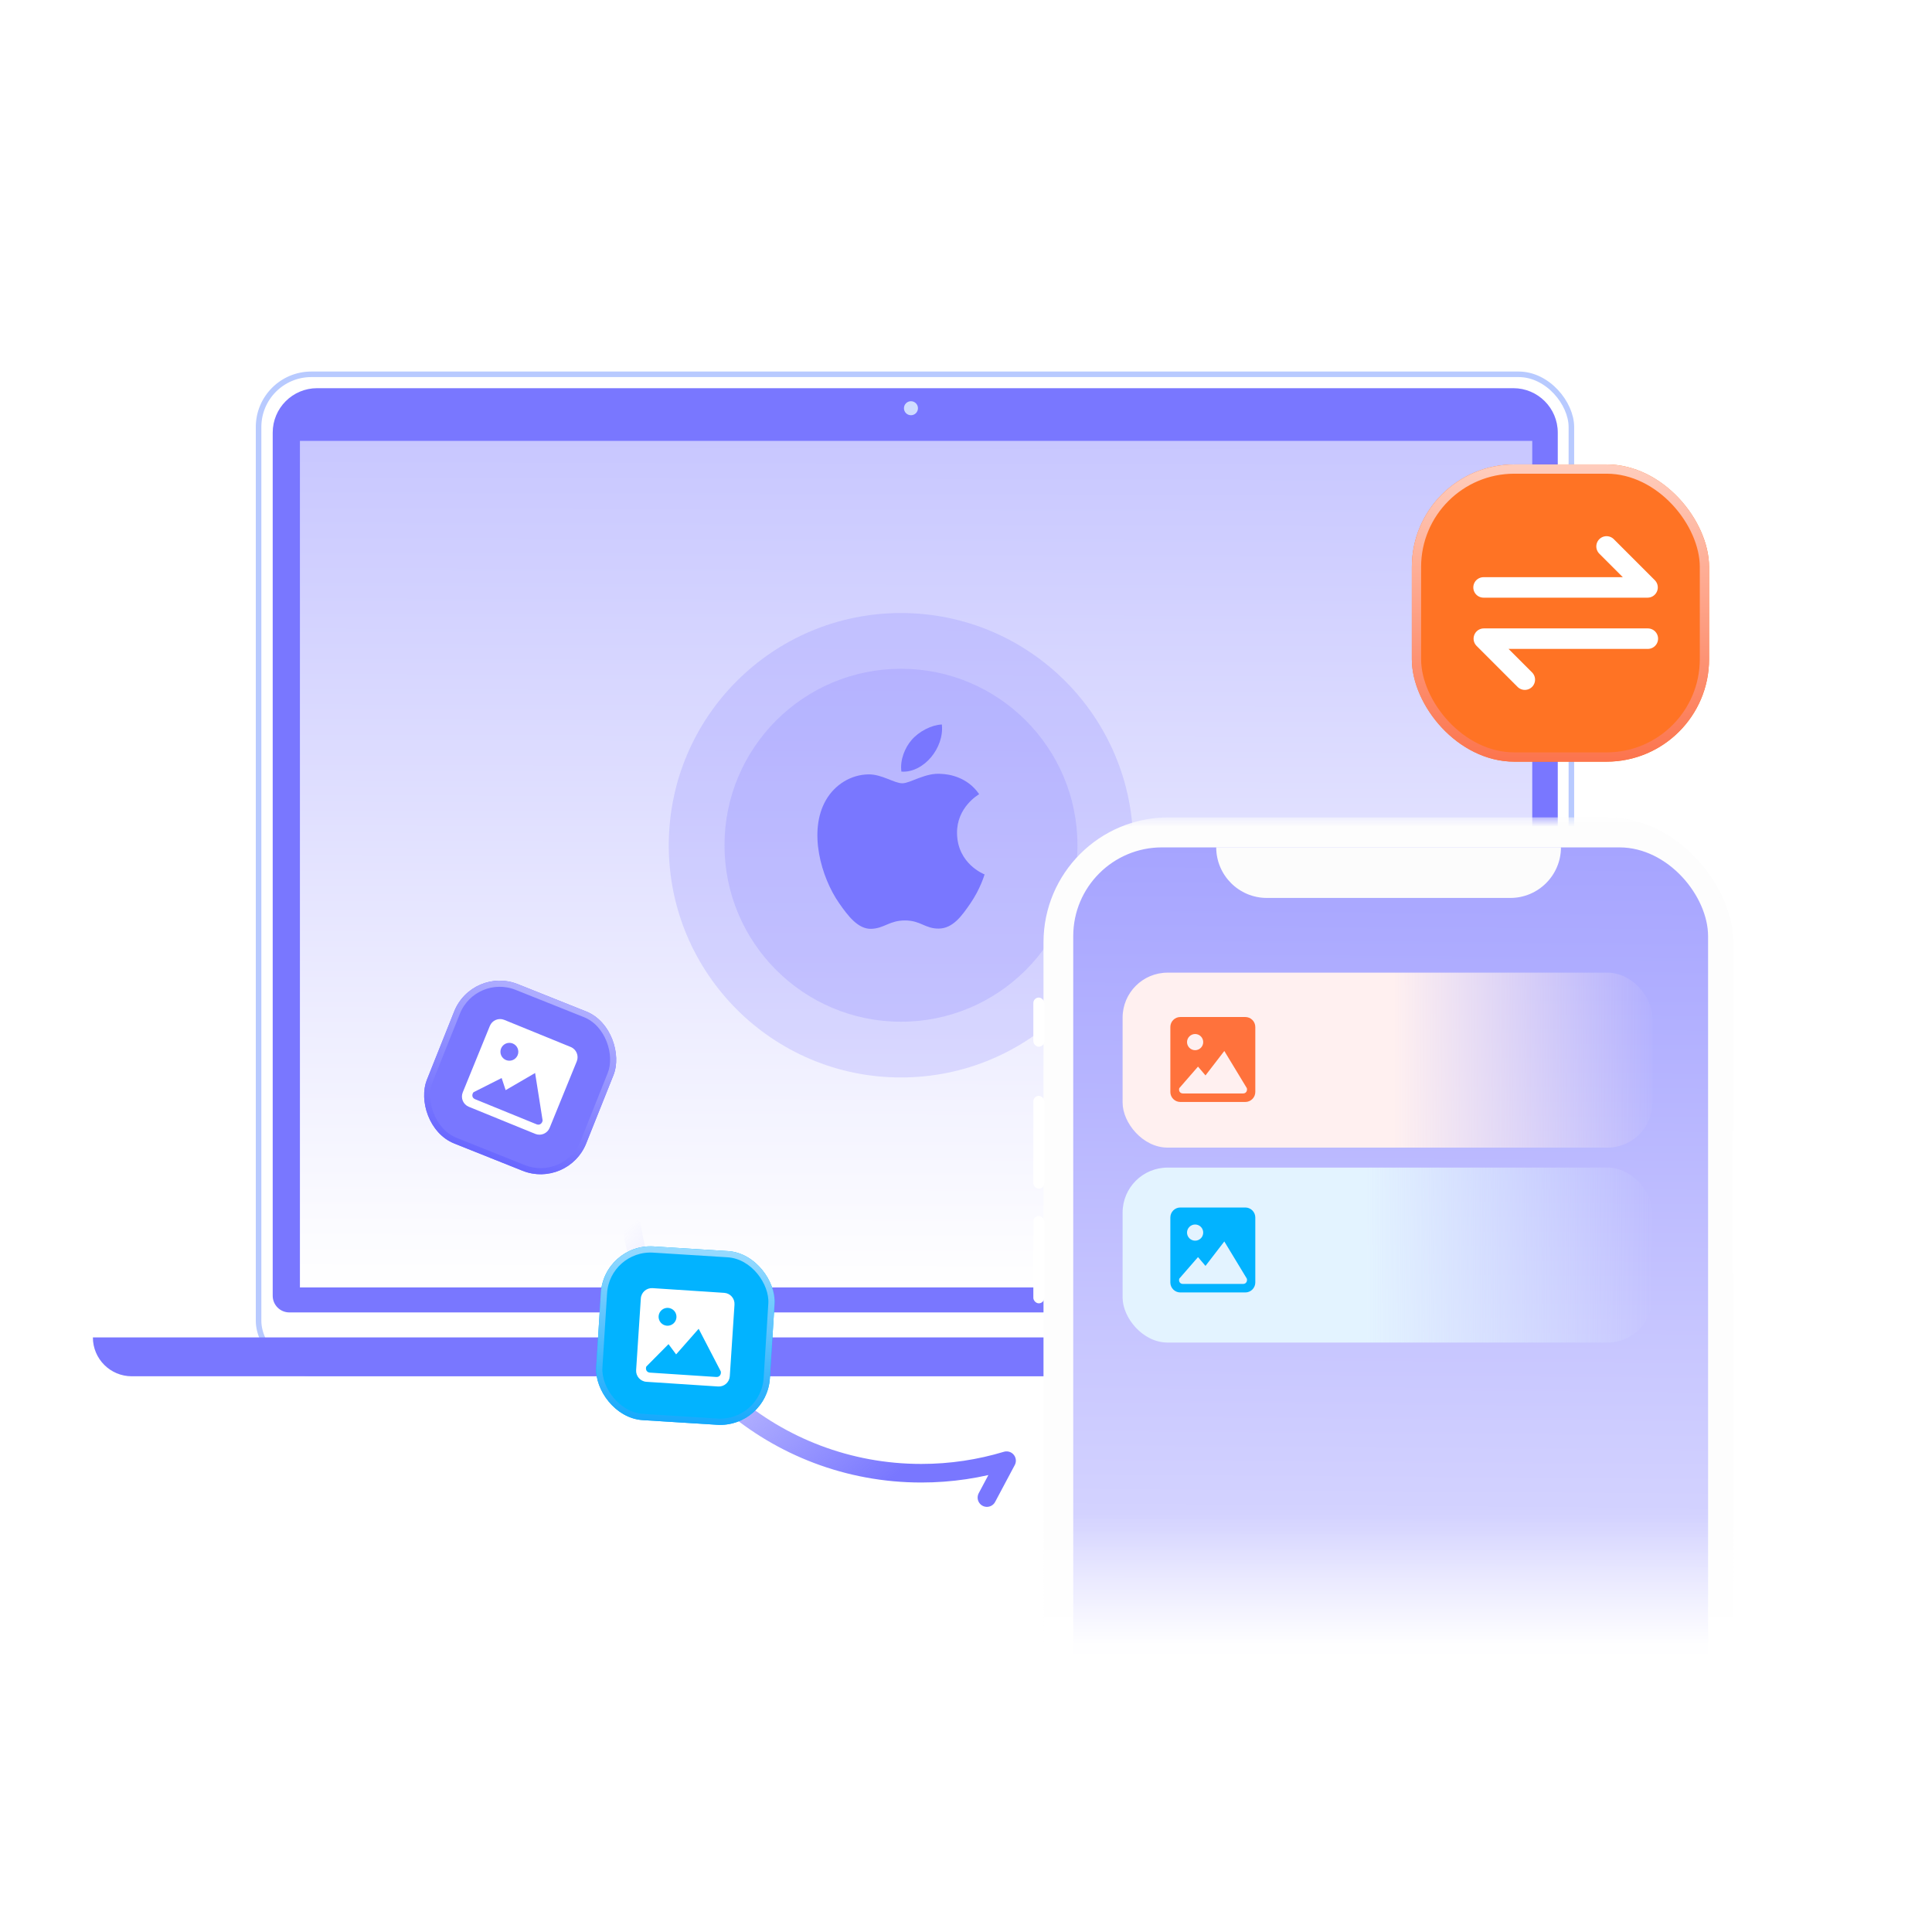
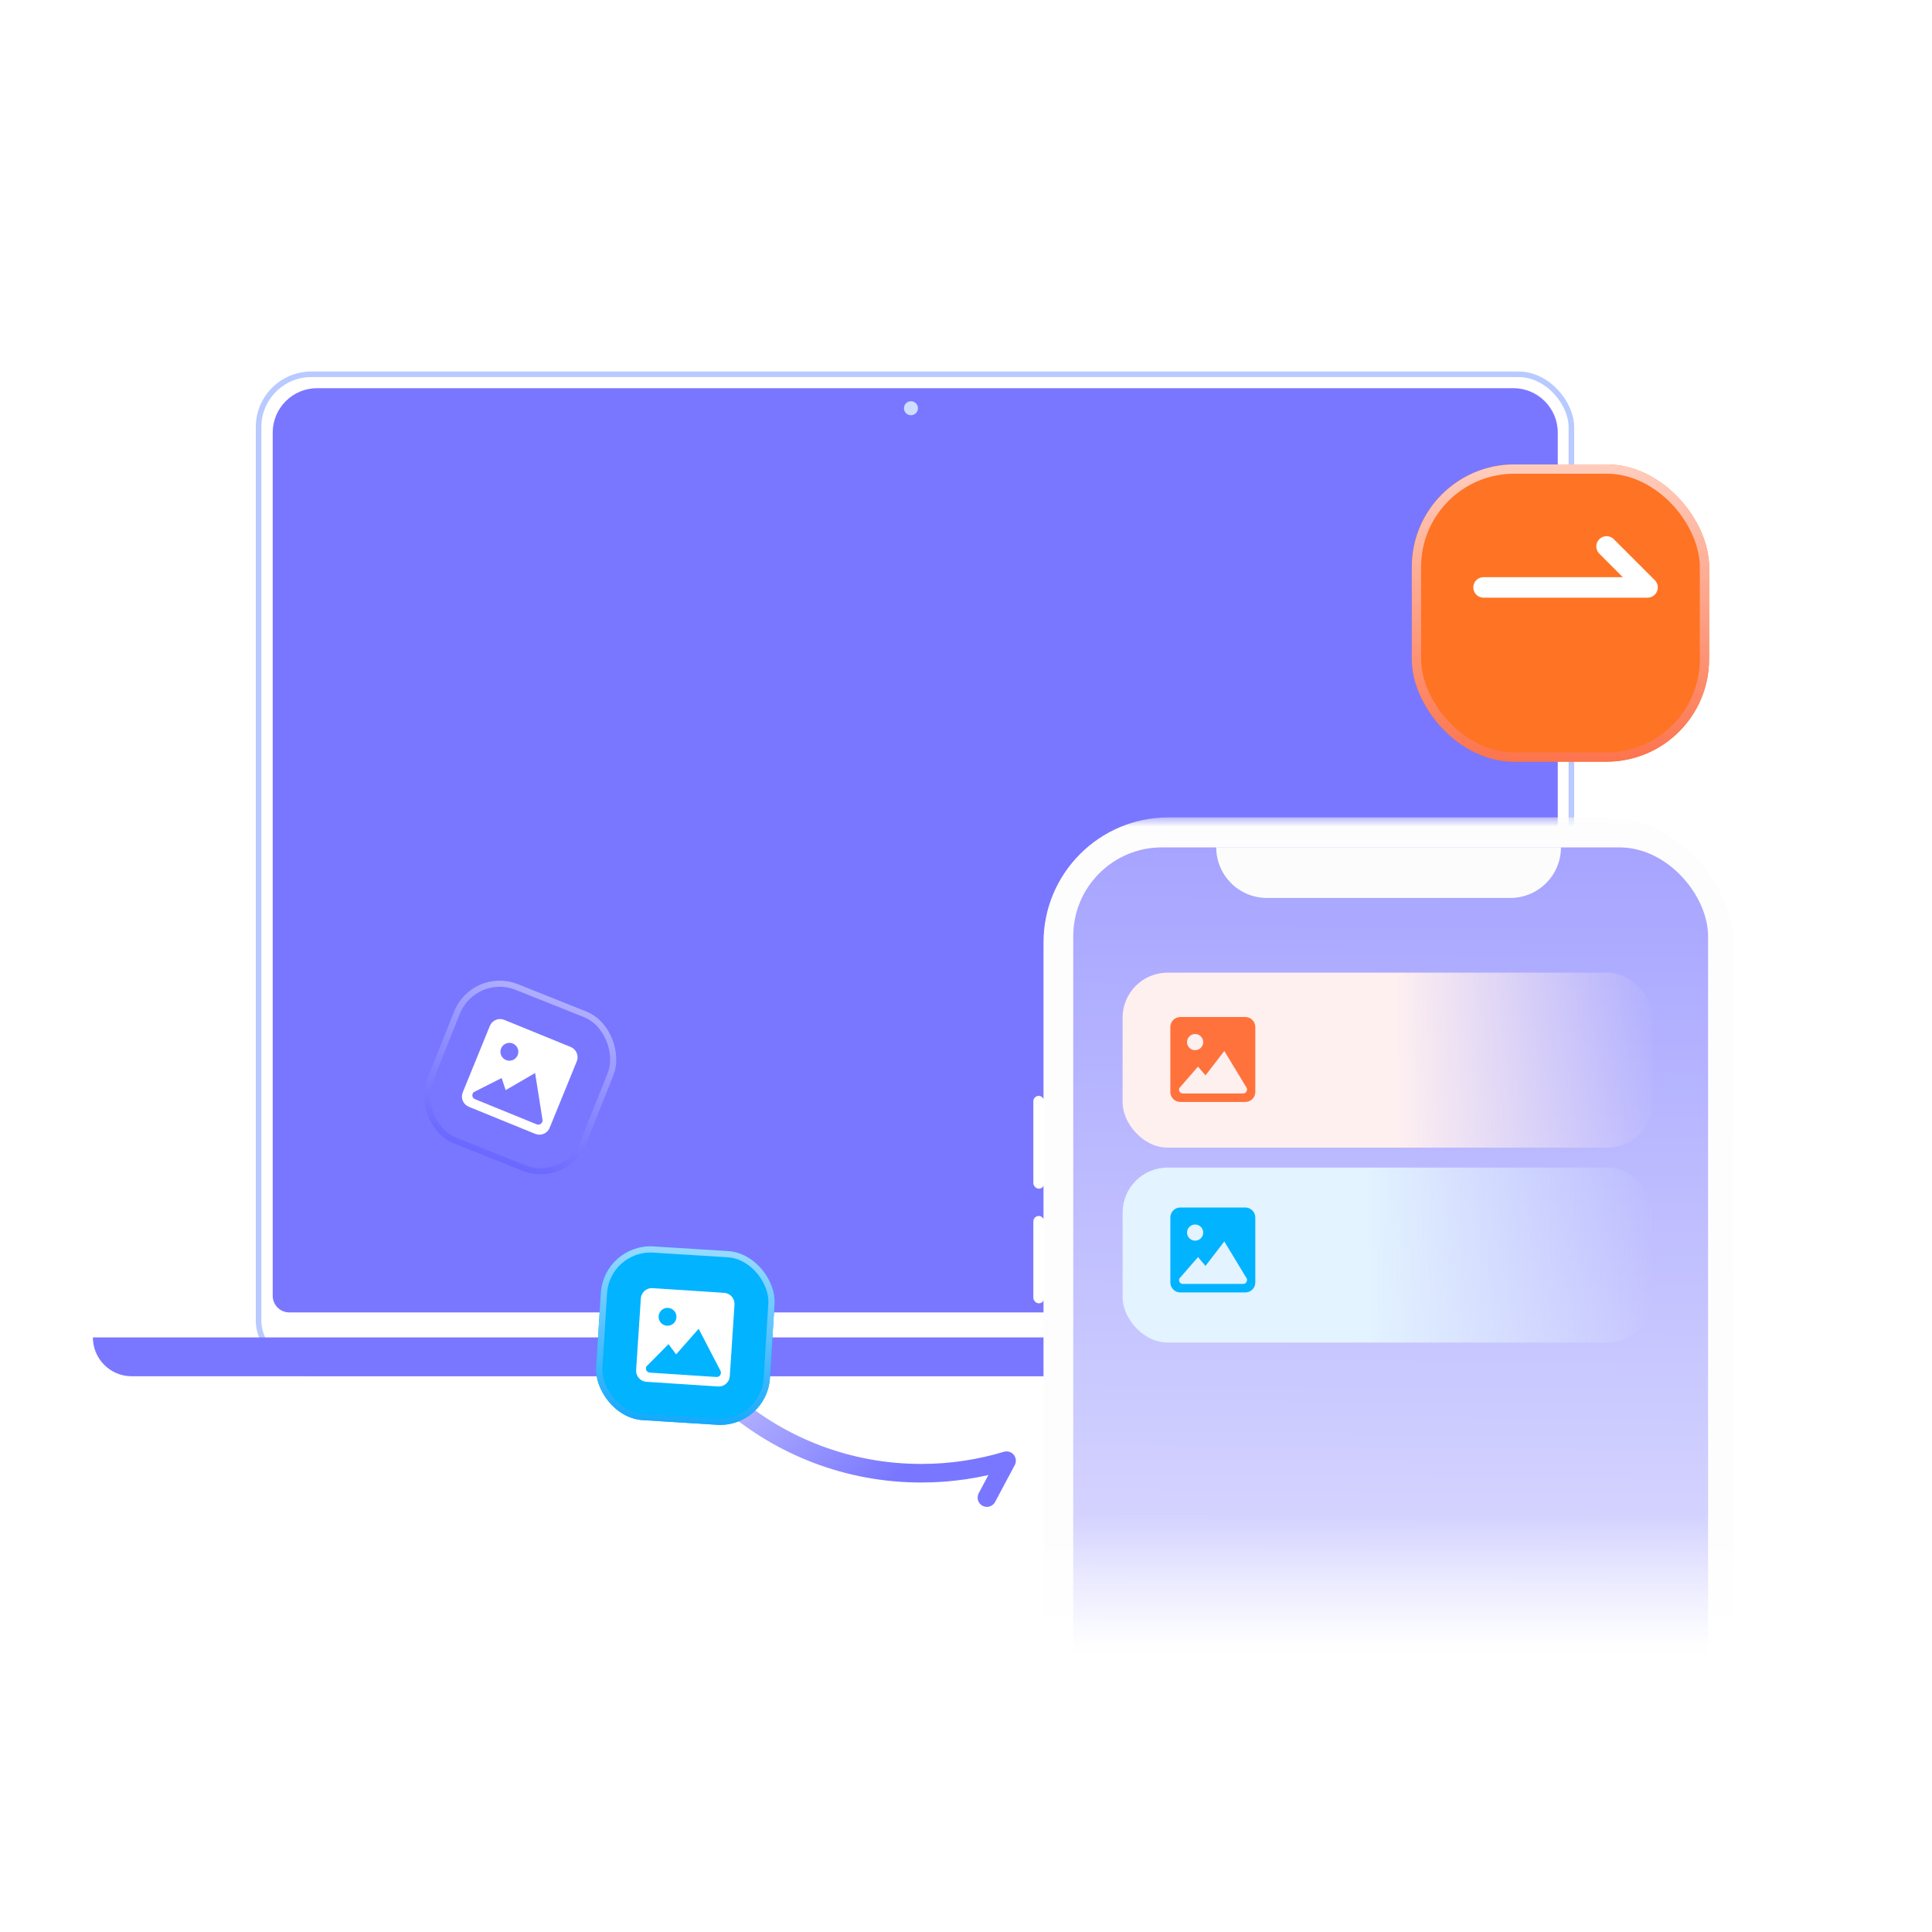
<svg xmlns="http://www.w3.org/2000/svg" width="104" height="104" viewBox="0 0 104 104" fill="none">
  <rect x="13.919" y="20.149" width="70.669" height="53.786" rx="2.839" fill="white" stroke="#B8CAFF" stroke-width="0.299" />
  <path d="M14.68 23.287C14.68 21.966 15.75 20.896 17.07 20.896H81.464C82.784 20.896 83.855 21.966 83.855 23.287V69.752C83.855 70.247 83.453 70.648 82.958 70.648H15.576C15.081 70.648 14.68 70.247 14.68 69.752V23.287Z" fill="#7977FF" />
  <path d="M5 71.993H93C93 73.148 92.064 74.085 90.908 74.085H7.092C5.936 74.085 5 73.148 5 71.993Z" fill="#7977FF" />
  <circle cx="49.037" cy="21.975" r="0.377" fill="#CFDCFF" />
-   <rect x="16.145" y="23.733" width="66.336" height="45.569" fill="url(#paint0_linear_3295_2809)" />
  <path d="M33.999 66C35.173 73.536 41.708 79.304 49.594 79.304C51.19 79.304 52.731 79.067 54.184 78.628L53.126 80.615" stroke="url(#paint1_linear_3295_2809)" stroke-linecap="round" stroke-linejoin="round" />
-   <circle opacity="0.2" cx="48.5" cy="45.5" r="12.5" fill="#7977FF" />
  <circle opacity="0.2" cx="48.5" cy="45.5" r="9.5" fill="#7977FF" />
  <path d="M52.709 42.751C52.061 41.805 51.049 41.675 50.689 41.66C49.828 41.573 49.009 42.164 48.573 42.164C48.136 42.164 47.463 41.672 46.749 41.685C45.811 41.699 44.947 42.228 44.463 43.065C43.488 44.748 44.213 47.242 45.163 48.607C45.628 49.276 46.181 50.026 46.908 49.999C47.608 49.972 47.873 49.548 48.718 49.548C49.565 49.548 49.802 49.999 50.543 49.986C51.297 49.972 51.774 49.304 52.234 48.634C52.768 47.858 52.987 47.108 53 47.07C52.983 47.062 51.532 46.509 51.517 44.845C51.503 43.452 52.658 42.784 52.71 42.751H52.709ZM50.7 39C50.144 39.023 49.471 39.369 49.072 39.833C48.714 40.245 48.438 40.903 48.522 41.535C49.143 41.583 49.739 41.221 50.125 40.755C50.511 40.291 50.771 39.645 50.7 39Z" fill="#7977FF" />
  <mask id="mask0_3295_2809" style="mask-type:alpha" maskUnits="userSpaceOnUse" x="55" y="44" width="40" height="45">
    <rect x="55" y="44" width="40" height="44.776" fill="url(#paint2_linear_3295_2809)" />
  </mask>
  <g mask="url(#mask0_3295_2809)">
    <rect x="56.172" y="44" width="37.132" height="73.996" rx="6.727" fill="#FDFDFD" />
    <rect x="56.406" y="44.269" width="36.863" height="73.457" rx="6.727" fill="#FDFDFD" />
    <rect x="57.773" y="45.615" width="34.173" height="70.767" rx="4.776" fill="url(#paint3_linear_3295_2809)" />
    <path d="M65.469 45.608H84.027C84.027 47.116 82.805 48.337 81.298 48.337H68.198C66.691 48.337 65.469 47.116 65.469 45.608Z" fill="#FCFCFC" />
-     <rect x="55.625" y="53.7" width="0.588" height="2.645" rx="0.294" fill="white" />
    <rect x="55.625" y="58.99" width="0.588" height="4.997" rx="0.294" fill="white" />
    <rect x="55.625" y="65.455" width="0.588" height="4.703" rx="0.294" fill="white" />
    <rect x="93.242" y="60.753" width="0.588" height="7.936" rx="0.294" fill="white" />
    <rect x="60.43" y="52.358" width="28.522" height="9.418" rx="2.422" fill="url(#paint4_linear_3295_2809)" />
    <path fill-rule="evenodd" clip-rule="evenodd" d="M67.035 59.319C67.332 59.319 67.573 59.078 67.573 58.781V55.284C67.573 54.987 67.332 54.746 67.035 54.746H63.538C63.241 54.746 63 54.987 63 55.284V58.781C63 59.078 63.241 59.319 63.538 59.319H66.326H67.035ZM65.501 58.861H63.683C63.496 58.861 63.441 58.697 63.481 58.575C64.125 57.839 64.461 57.453 64.489 57.416L64.892 57.89L65.905 56.574L67.117 58.575C67.153 58.692 67.096 58.861 66.915 58.861H65.501ZM64.642 56.404C64.724 56.323 64.769 56.212 64.769 56.097C64.769 55.981 64.724 55.87 64.642 55.789C64.56 55.707 64.45 55.661 64.334 55.661C64.219 55.661 64.108 55.707 64.026 55.789C63.944 55.87 63.898 55.981 63.898 56.097C63.898 56.212 63.944 56.323 64.026 56.404C64.108 56.486 64.219 56.532 64.334 56.532C64.45 56.532 64.56 56.486 64.642 56.404Z" fill="#FF723C" />
    <rect x="60.43" y="62.852" width="28.522" height="9.418" rx="2.422" fill="url(#paint5_linear_3295_2809)" />
    <path fill-rule="evenodd" clip-rule="evenodd" d="M67.035 69.573C67.332 69.573 67.573 69.332 67.573 69.035V65.538C67.573 65.241 67.332 65 67.035 65H63.538C63.241 65 63 65.241 63 65.538V69.035C63 69.332 63.241 69.573 63.538 69.573H66.326H67.035ZM65.501 69.115H63.683C63.496 69.115 63.441 68.95 63.481 68.829C64.125 68.093 64.461 67.707 64.489 67.67L64.892 68.144L65.905 66.828L67.117 68.829C67.153 68.946 67.096 69.115 66.915 69.115H65.501ZM64.642 66.658C64.724 66.577 64.769 66.466 64.769 66.35C64.769 66.235 64.724 66.124 64.642 66.043C64.56 65.961 64.45 65.915 64.334 65.915C64.219 65.915 64.108 65.961 64.026 66.043C63.944 66.124 63.898 66.235 63.898 66.35C63.898 66.466 63.944 66.577 64.026 66.658C64.108 66.74 64.219 66.786 64.334 66.786C64.45 66.786 64.56 66.74 64.642 66.658Z" fill="#02B3FF" />
  </g>
  <g filter="url(#filter0_i_3295_2809)">
    <rect x="76" y="25" width="16" height="16" rx="5.517" fill="#FF7324" />
  </g>
  <rect x="76.249" y="25.25" width="15.501" height="15.501" rx="5.268" stroke="url(#paint6_linear_3295_2809)" stroke-width="0.499" />
-   <path d="M88.703 34.379H79.875L82.081 36.586" stroke="white" stroke-width="1.103" stroke-linecap="round" stroke-linejoin="round" />
  <path d="M79.86 31.621L88.688 31.621L86.481 29.414" stroke="white" stroke-width="1.103" stroke-linecap="round" stroke-linejoin="round" />
  <g filter="url(#filter1_i_3295_2809)">
    <rect x="25.426" y="52" width="9.234" height="9.234" rx="2.638" transform="rotate(21.77 25.426 52)" fill="#7977FF" />
  </g>
  <rect x="25.518" y="52.214" width="8.904" height="8.904" rx="2.473" transform="rotate(21.77 25.518 52.214)" stroke="url(#paint7_linear_3295_2809)" stroke-width="0.33" />
  <path fill-rule="evenodd" clip-rule="evenodd" d="M28.813 61.037C29.117 61.161 29.464 61.015 29.588 60.711L31.047 57.134C31.171 56.83 31.025 56.483 30.721 56.359L27.144 54.9C26.84 54.776 26.493 54.922 26.369 55.225L24.91 58.803C24.786 59.107 24.932 59.454 25.236 59.578L28.087 60.741L28.813 61.037ZM27.437 59.931L25.577 59.172C25.386 59.093 25.399 58.903 25.49 58.795C26.456 58.311 26.961 58.056 27.004 58.03L27.219 58.683L28.805 57.76L29.209 60.313C29.197 60.447 29.069 60.596 28.884 60.521L27.437 59.931ZM27.607 57.061C27.724 57.012 27.817 56.917 27.866 56.799C27.914 56.681 27.913 56.549 27.864 56.431C27.814 56.313 27.72 56.22 27.602 56.172C27.484 56.124 27.351 56.125 27.233 56.174C27.116 56.224 27.023 56.318 26.974 56.436C26.926 56.554 26.927 56.686 26.976 56.804C27.026 56.922 27.12 57.015 27.238 57.063C27.356 57.111 27.489 57.111 27.607 57.061Z" fill="white" />
  <g filter="url(#filter2_i_3295_2809)">
    <rect x="32.512" y="66.929" width="9.367" height="9.367" rx="2.676" transform="rotate(3.583 32.512 66.929)" fill="#02B3FF" />
  </g>
  <rect x="32.668" y="67.106" width="9.033" height="9.033" rx="2.509" transform="rotate(3.583 32.668 67.106)" stroke="url(#paint8_linear_3295_2809)" stroke-width="0.335" />
  <path fill-rule="evenodd" clip-rule="evenodd" d="M38.653 74.635C38.981 74.657 39.264 74.409 39.285 74.081L39.538 70.226C39.559 69.898 39.311 69.615 38.983 69.594L35.128 69.341C34.801 69.32 34.518 69.568 34.496 69.895L34.243 73.75C34.222 74.078 34.47 74.361 34.798 74.383L37.871 74.584L38.653 74.635ZM36.998 74.021L34.994 73.889C34.787 73.876 34.739 73.691 34.792 73.56C35.555 72.795 35.953 72.393 35.986 72.355L36.396 72.907L37.609 71.529L38.8 73.823C38.831 73.954 38.756 74.136 38.557 74.123L36.998 74.021ZM36.251 71.245C36.347 71.161 36.405 71.042 36.414 70.915C36.422 70.788 36.38 70.662 36.295 70.566C36.211 70.47 36.092 70.412 35.965 70.403C35.838 70.395 35.712 70.438 35.616 70.522C35.52 70.606 35.462 70.725 35.453 70.852C35.445 70.979 35.488 71.105 35.572 71.201C35.656 71.297 35.775 71.355 35.902 71.364C36.029 71.372 36.155 71.329 36.251 71.245Z" fill="white" />
  <defs>
    <filter id="filter0_i_3295_2809" x="76" y="25" width="16" height="16" filterUnits="userSpaceOnUse" color-interpolation-filters="sRGB">
      <feFlood flood-opacity="0" result="BackgroundImageFix" />
      <feBlend mode="normal" in="SourceGraphic" in2="BackgroundImageFix" result="shape" />
      <feColorMatrix in="SourceAlpha" type="matrix" values="0 0 0 0 0 0 0 0 0 0 0 0 0 0 0 0 0 0 127 0" result="hardAlpha" />
      <feOffset />
      <feGaussianBlur stdDeviation="1.644" />
      <feComposite in2="hardAlpha" operator="arithmetic" k2="-1" k3="1" />
      <feColorMatrix type="matrix" values="0 0 0 0 1 0 0 0 0 0.81 0 0 0 0 0.75 0 0 0 1 0" />
      <feBlend mode="normal" in2="shape" result="effect1_innerShadow_3295_2809" />
    </filter>
    <filter id="filter1_i_3295_2809" x="22.789" y="52.79" width="10.422" height="10.421" filterUnits="userSpaceOnUse" color-interpolation-filters="sRGB">
      <feFlood flood-opacity="0" result="BackgroundImageFix" />
      <feBlend mode="normal" in="SourceGraphic" in2="BackgroundImageFix" result="shape" />
      <feColorMatrix in="SourceAlpha" type="matrix" values="0 0 0 0 0 0 0 0 0 0 0 0 0 0 0 0 0 0 127 0" result="hardAlpha" />
      <feOffset />
      <feGaussianBlur stdDeviation="0.989" />
      <feComposite in2="hardAlpha" operator="arithmetic" k2="-1" k3="1" />
      <feColorMatrix type="matrix" values="0 0 0 0 0.745 0 0 0 0 0.741 0 0 0 0 1 0 0 0 1 0" />
      <feBlend mode="normal" in2="shape" result="effect1_innerShadow_3295_2809" />
    </filter>
    <filter id="filter2_i_3295_2809" x="32.09" y="67.091" width="9.609" height="9.61" filterUnits="userSpaceOnUse" color-interpolation-filters="sRGB">
      <feFlood flood-opacity="0" result="BackgroundImageFix" />
      <feBlend mode="normal" in="SourceGraphic" in2="BackgroundImageFix" result="shape" />
      <feColorMatrix in="SourceAlpha" type="matrix" values="0 0 0 0 0 0 0 0 0 0 0 0 0 0 0 0 0 0 127 0" result="hardAlpha" />
      <feOffset />
      <feGaussianBlur stdDeviation="3.533" />
      <feComposite in2="hardAlpha" operator="arithmetic" k2="-1" k3="1" />
      <feColorMatrix type="matrix" values="0 0 0 0 0.059 0 0 0 0 0.659 0 0 0 0 0.996 0 0 0 1 0" />
      <feBlend mode="normal" in2="shape" result="effect1_innerShadow_3295_2809" />
    </filter>
    <linearGradient id="paint0_linear_3295_2809" x1="49.313" y1="23.733" x2="49.196" y2="69.379" gradientUnits="userSpaceOnUse">
      <stop stop-color="#C8C7FF" />
      <stop offset="1" stop-color="white" />
    </linearGradient>
    <linearGradient id="paint1_linear_3295_2809" x1="46.734" y1="80.721" x2="33.913" y2="65.981" gradientUnits="userSpaceOnUse">
      <stop stop-color="#7977FF" />
      <stop offset="1" stop-color="#7977FF" stop-opacity="0" />
    </linearGradient>
    <linearGradient id="paint2_linear_3295_2809" x1="75" y1="44" x2="75" y2="88.776" gradientUnits="userSpaceOnUse">
      <stop offset="0.842" stop-color="#D9D9D9" />
      <stop offset="1" stop-color="#D9D9D9" stop-opacity="0" />
    </linearGradient>
    <linearGradient id="paint3_linear_3295_2809" x1="74.86" y1="45.615" x2="74.314" y2="116.498" gradientUnits="userSpaceOnUse">
      <stop stop-color="#A6A4FF" />
      <stop offset="1" stop-color="white" />
    </linearGradient>
    <linearGradient id="paint4_linear_3295_2809" x1="75.005" y1="56.836" x2="89.334" y2="56.836" gradientUnits="userSpaceOnUse">
      <stop stop-color="#FFF0F0" />
      <stop offset="1" stop-color="#FFF0F0" stop-opacity="0" />
    </linearGradient>
    <linearGradient id="paint5_linear_3295_2809" x1="73.513" y1="67.284" x2="89.035" y2="67.284" gradientUnits="userSpaceOnUse">
      <stop stop-color="#E3F3FF" />
      <stop offset="1" stop-color="#E3F3FF" stop-opacity="0" />
    </linearGradient>
    <linearGradient id="paint6_linear_3295_2809" x1="84" y1="25" x2="84" y2="41" gradientUnits="userSpaceOnUse">
      <stop stop-color="#FFCDBD" />
      <stop offset="1" stop-color="#FC744D" />
    </linearGradient>
    <linearGradient id="paint7_linear_3295_2809" x1="30.043" y1="52" x2="30.043" y2="61.234" gradientUnits="userSpaceOnUse">
      <stop stop-color="#AFAEFF" />
      <stop offset="1" stop-color="#6A68FF" />
    </linearGradient>
    <linearGradient id="paint8_linear_3295_2809" x1="37.195" y1="66.929" x2="37.195" y2="76.296" gradientUnits="userSpaceOnUse">
      <stop stop-color="#97DAFF" />
      <stop offset="1" stop-color="#16A9FC" />
    </linearGradient>
  </defs>
</svg>